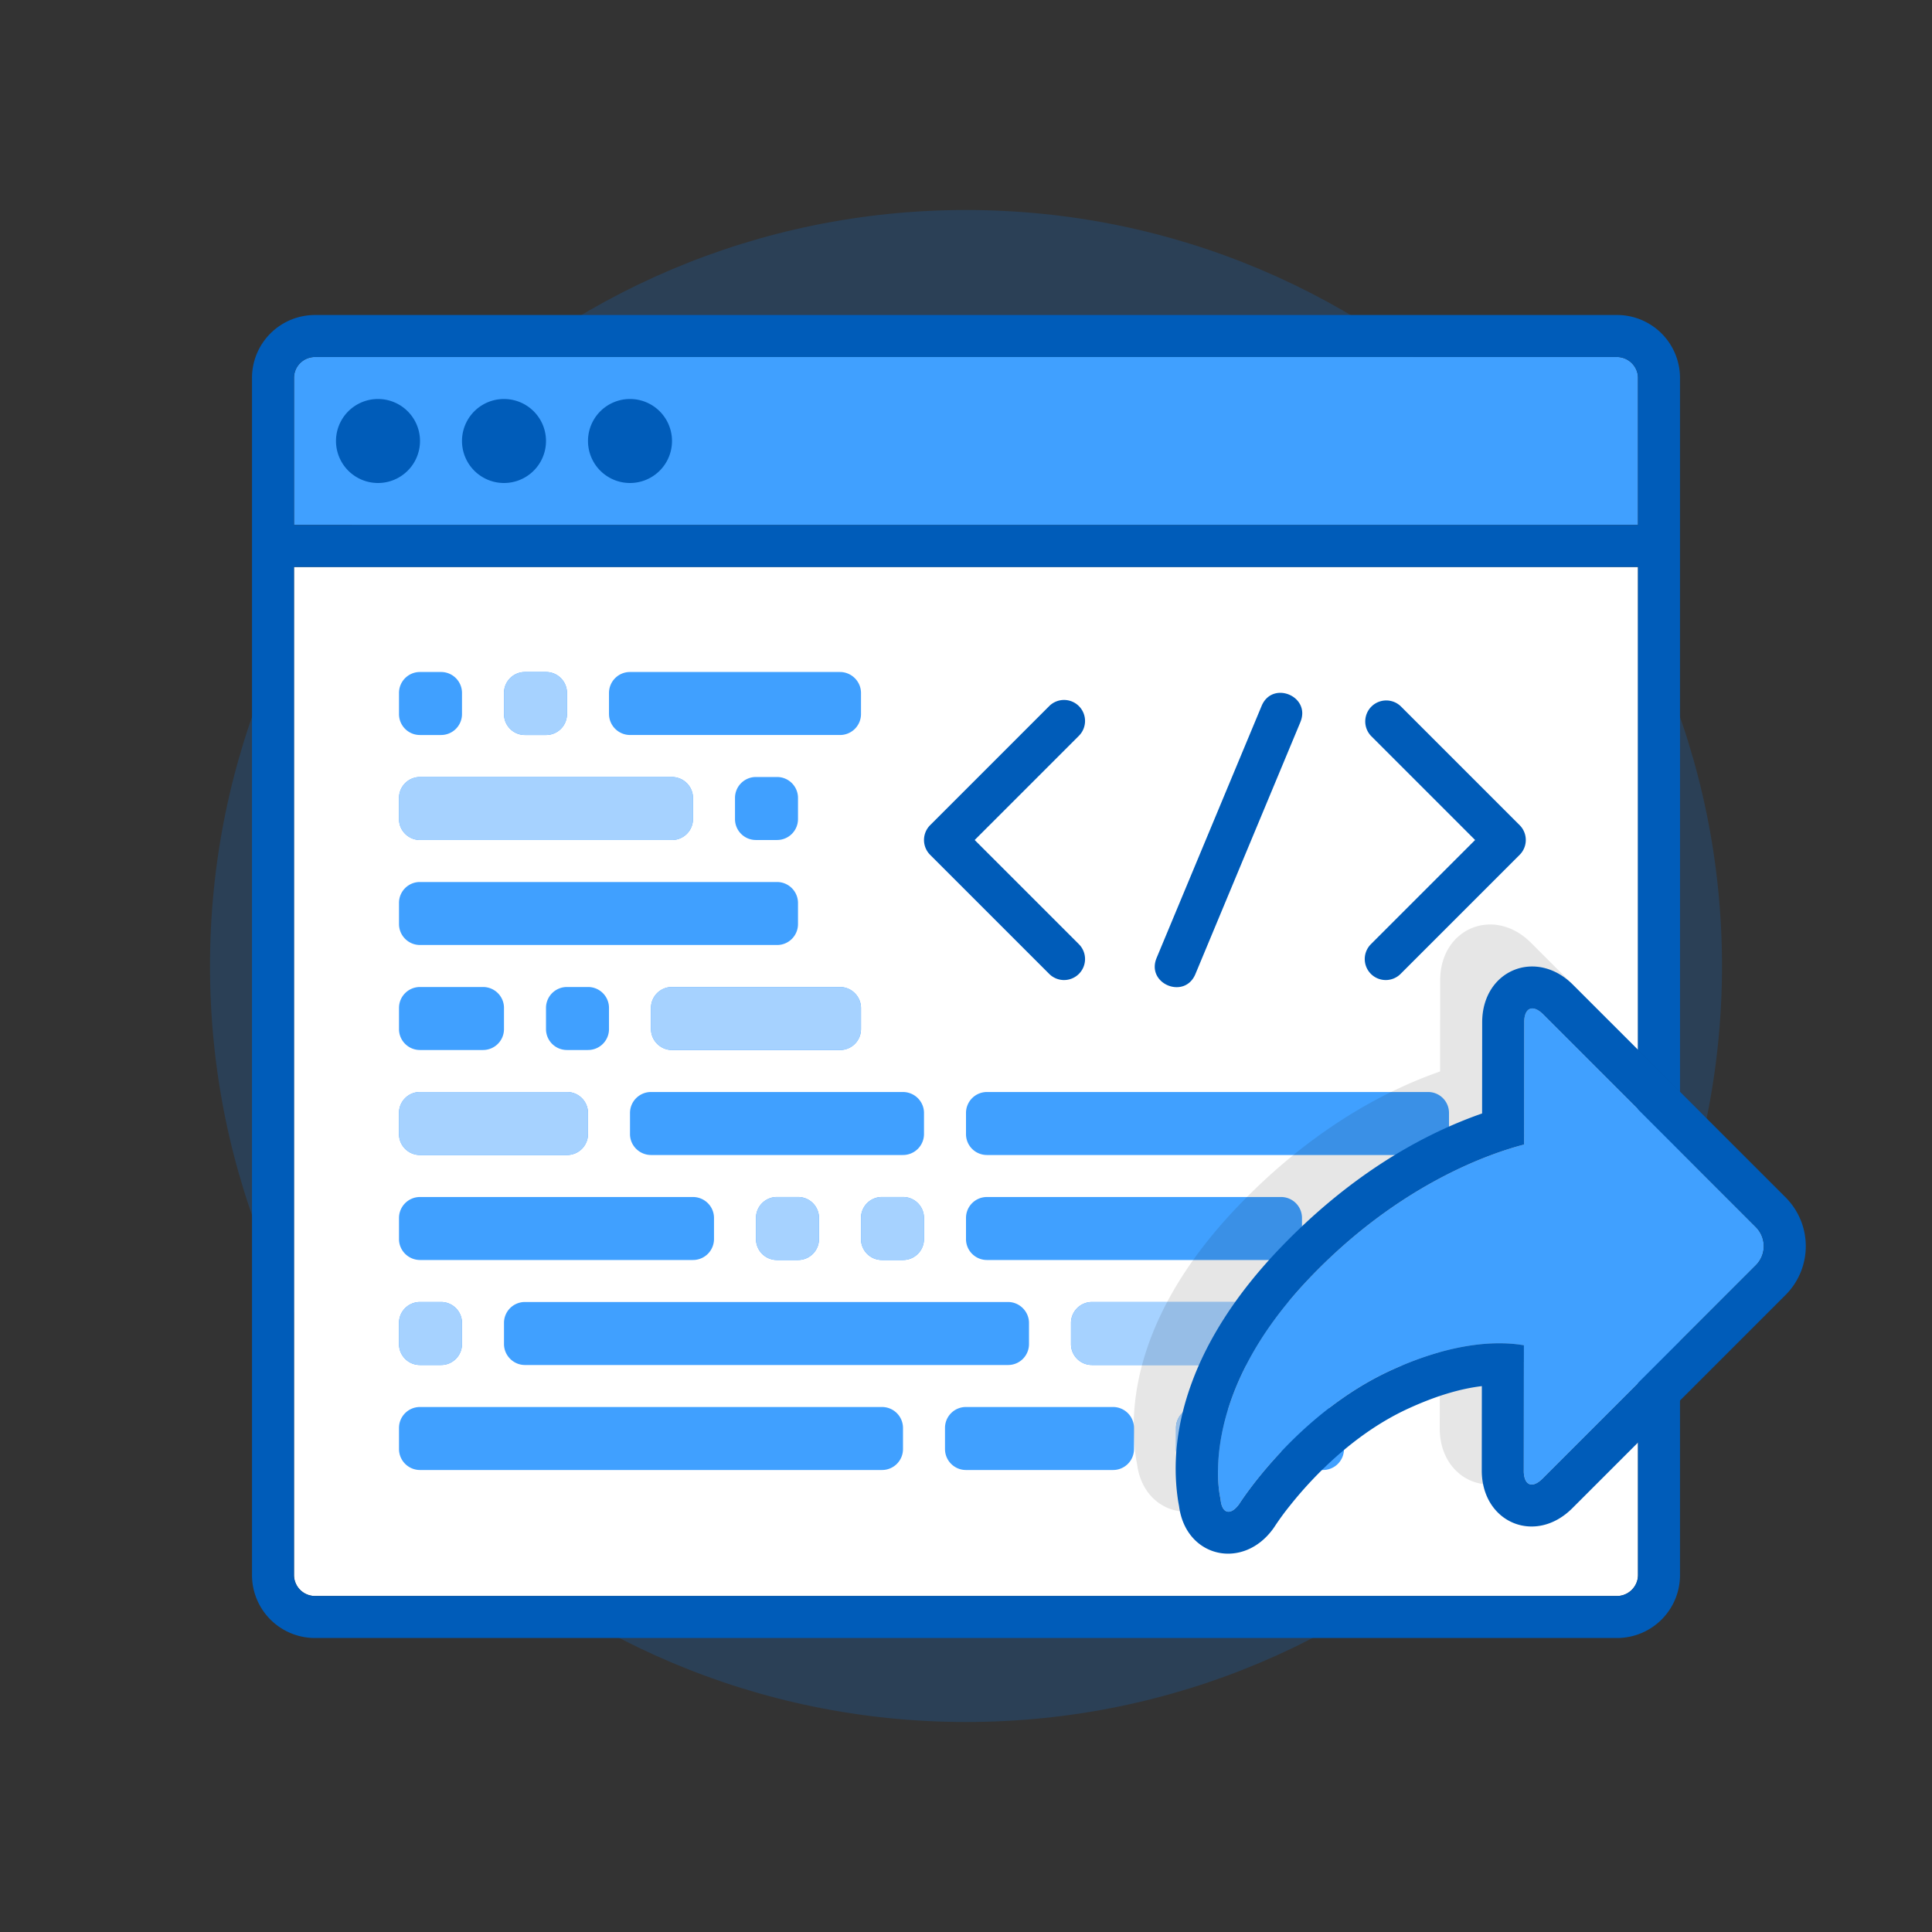
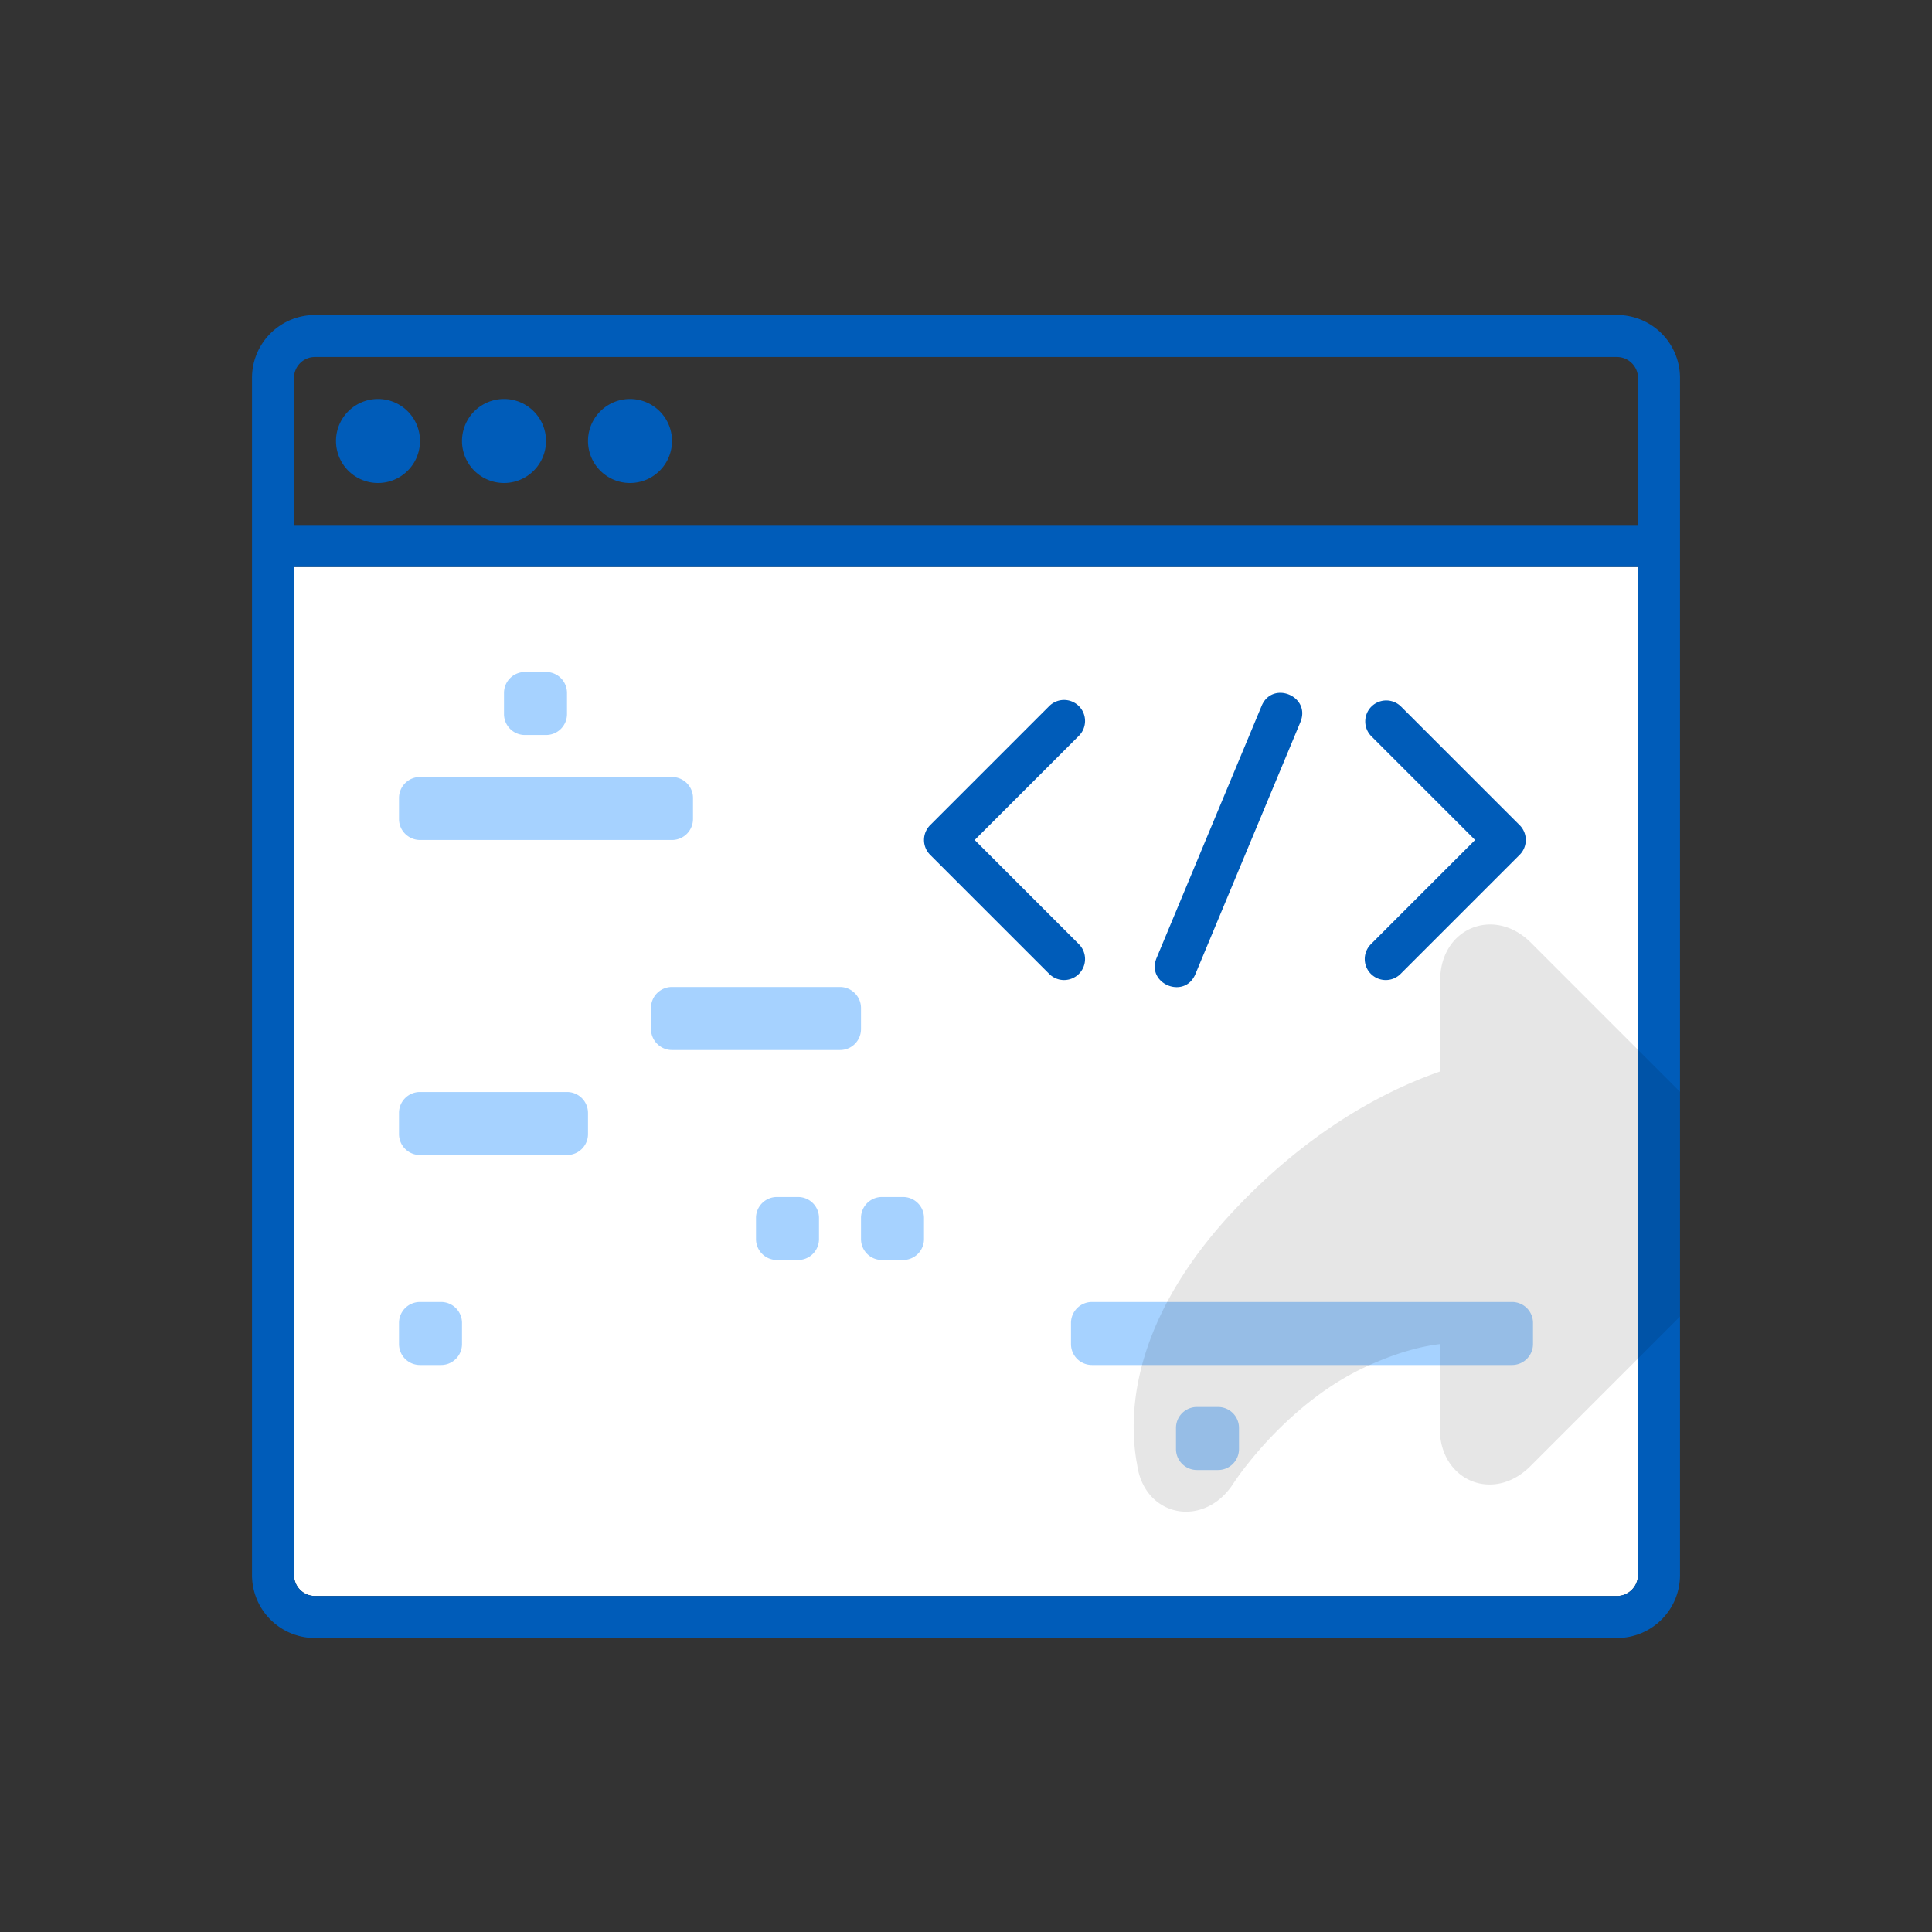
<svg xmlns="http://www.w3.org/2000/svg" t="1729528626603" class="icon" viewBox="0 0 1024 1024" version="1.1" p-id="30464" width="200" height="200">
  <rect x="0" y="0" width="1024" height="1024" fill="#333333" stroke="none" />
-   <path d="M512 912.696c221.295 0 400.696-179.4 400.696-400.696S733.295 111.304 512 111.304 111.304 290.705 111.304 512s179.4 400.696 400.696 400.696z" fill="#0B77E3" fill-opacity=".2" p-id="30465" />
  <path d="M155.826 300.522v534.25A11.13 11.13 0 0 0 166.879 845.913h690.143C863.165 845.913 868.174 840.86 868.174 834.771V300.522H155.826z" fill="#FFFFFF" p-id="30466" />
-   <path d="M211.478 768.011A11.13 11.13 0 0 0 222.609 779.13h244.87c6.144 0 11.13-4.931 11.13-11.119v-11.153A11.13 11.13 0 0 0 467.478 745.739H222.609c-6.144 0-11.13 4.931-11.13 11.119v11.153z m289.391 0c0 6.144 4.964 11.119 11.108 11.119h77.958a11.086 11.086 0 0 0 11.108-11.119v-11.153a11.108 11.108 0 0 0-11.108-11.119h-77.958a11.075 11.075 0 0 0-11.108 11.119v11.153z m122.435 0c0 6.144 4.931 11.119 11.119 11.119h11.153a11.086 11.086 0 0 0 11.119-11.119v-11.153a11.086 11.086 0 0 0-11.119-11.119h-11.153a11.086 11.086 0 0 0-11.119 11.119v11.153z m55.652 0c0 6.144 4.931 11.119 11.119 11.119h11.153a11.086 11.086 0 0 0 11.119-11.119v-11.153a11.086 11.086 0 0 0-11.119-11.119h-11.153a11.086 11.086 0 0 0-11.119 11.119v11.153z m-467.478-55.652c0 6.144 4.931 11.119 11.119 11.119h11.153a11.086 11.086 0 0 0 11.119-11.119v-11.153a11.086 11.086 0 0 0-11.119-11.119h-11.153a11.086 11.086 0 0 0-11.119 11.119v11.153z m55.652 0c0 6.144 5.064 11.119 11.075 11.119h256.111c6.122 0 11.075-4.931 11.075-11.119v-11.153c0-6.144-5.064-11.119-11.075-11.119h-256.111a11.064 11.064 0 0 0-11.075 11.119v11.153z m300.522 0c0 6.144 4.897 11.119 11.153 11.119h222.564A11.108 11.108 0 0 0 812.522 712.359v-11.153A11.075 11.075 0 0 0 801.369 690.087H578.805a11.108 11.108 0 0 0-11.153 11.119v11.153z m-356.174-55.652c0 6.144 4.998 11.119 11.208 11.119h144.54A11.13 11.13 0 0 0 378.435 656.707v-11.153c0-6.144-4.998-11.119-11.208-11.119H222.687a11.13 11.13 0 0 0-11.208 11.119v11.153z m189.217 0c0 6.144 4.931 11.119 11.119 11.119h11.153a11.086 11.086 0 0 0 11.119-11.119v-11.153a11.086 11.086 0 0 0-11.119-11.119h-11.153a11.086 11.086 0 0 0-11.119 11.119v11.153z m55.652 0c0 6.144 4.931 11.119 11.119 11.119h11.153a11.086 11.086 0 0 0 11.119-11.119v-11.153a11.086 11.086 0 0 0-11.119-11.119h-11.153a11.086 11.086 0 0 0-11.119 11.119v11.153z m55.652 0c0 6.144 4.953 11.119 11.13 11.119h155.826c6.144 0 11.13-4.931 11.13-11.119v-11.153A11.108 11.108 0 0 0 678.957 634.435H523.13c-6.144 0-11.13 4.931-11.13 11.119v11.153z m-300.522-55.652c0 6.144 4.964 11.119 11.108 11.119h77.958a11.086 11.086 0 0 0 11.108-11.119v-11.153a11.108 11.108 0 0 0-11.108-11.119h-77.958a11.075 11.075 0 0 0-11.108 11.119v11.153z m122.435 0c0 6.144 5.009 11.119 11.208 11.119h133.409A11.13 11.13 0 0 0 489.739 601.055v-11.153c0-6.144-5.009-11.119-11.208-11.119H345.121a11.13 11.13 0 0 0-11.208 11.119v11.153z m178.087 0c0 6.144 4.886 11.119 11.164 11.119h233.672A11.108 11.108 0 0 0 768 601.055v-11.153A11.075 11.075 0 0 0 756.836 578.783H523.164a11.108 11.108 0 0 0-11.164 11.119v11.153z m-300.522-55.652c0 6.144 4.942 11.119 11.13 11.119h33.391c6.144 0 11.13-4.931 11.13-11.119v-11.153A11.097 11.097 0 0 0 256 523.13h-33.391c-6.144 0-11.13 4.931-11.13 11.119v11.153z m77.913 0c0 6.144 4.931 11.119 11.119 11.119h11.153a11.086 11.086 0 0 0 11.119-11.119v-11.153a11.086 11.086 0 0 0-11.119-11.119h-11.153a11.086 11.086 0 0 0-11.119 11.119v11.153z m55.652 0c0 6.144 5.075 11.119 11.075 11.119h89.155c6.122 0 11.075-4.931 11.075-11.119v-11.153c0-6.144-5.075-11.119-11.075-11.119h-89.155a11.064 11.064 0 0 0-11.075 11.119v11.153z m-133.565-55.652a11.13 11.13 0 0 0 11.075 11.119h189.329c6.122 0 11.075-4.931 11.075-11.119v-11.153a11.13 11.13 0 0 0-11.075-11.119h-189.329a11.064 11.064 0 0 0-11.075 11.119v11.153z m0-55.652c0 6.144 5.009 11.119 11.208 11.119h133.409A11.13 11.13 0 0 0 367.304 434.098v-11.153c0-6.144-5.009-11.119-11.208-11.119H222.687a11.13 11.13 0 0 0-11.208 11.119v11.153z m178.087 0c0 6.144 4.931 11.119 11.119 11.119h11.153a11.086 11.086 0 0 0 11.119-11.119v-11.153a11.086 11.086 0 0 0-11.119-11.119h-11.153a11.086 11.086 0 0 0-11.119 11.119v11.153z m-178.087-55.652c0 6.144 4.931 11.119 11.119 11.119h11.153a11.086 11.086 0 0 0 11.119-11.119v-11.153a11.086 11.086 0 0 0-11.119-11.119h-11.153a11.086 11.086 0 0 0-11.119 11.119v11.153z m55.652 0c0 6.144 4.931 11.119 11.119 11.119h11.153a11.086 11.086 0 0 0 11.119-11.119v-11.153a11.086 11.086 0 0 0-11.119-11.119h-11.153a11.086 11.086 0 0 0-11.119 11.119v11.153z m55.652 0v-11.153A11.108 11.108 0 0 1 333.935 356.174h111.26c6.077 0 11.153 4.975 11.153 11.119v11.153a11.108 11.108 0 0 1-11.153 11.119h-111.26A11.186 11.186 0 0 1 322.783 378.446zM155.826 200.314c0-6.122 4.931-11.097 11.186-11.097h689.976c6.177 0 11.186 5.042 11.186 11.097V278.261H155.826v-77.946z" fill="#40A0FF" p-id="30467" />
  <path d="M623.304 768.011c0 6.144 4.931 11.119 11.119 11.119h11.153a11.086 11.086 0 0 0 11.119-11.119v-11.153a11.086 11.086 0 0 0-11.119-11.119h-11.153a11.086 11.086 0 0 0-11.119 11.119v11.153z m-411.826-55.652c0 6.144 4.931 11.119 11.119 11.119h11.153a11.086 11.086 0 0 0 11.119-11.119v-11.153a11.086 11.086 0 0 0-11.119-11.119h-11.153a11.086 11.086 0 0 0-11.119 11.119v11.153z m356.174 0c0 6.144 4.897 11.119 11.153 11.119h222.564A11.108 11.108 0 0 0 812.522 712.359v-11.153A11.075 11.075 0 0 0 801.369 690.087H578.805a11.108 11.108 0 0 0-11.153 11.119v11.153z m-166.957-55.652c0 6.144 4.931 11.119 11.119 11.119h11.153a11.086 11.086 0 0 0 11.119-11.119v-11.153a11.086 11.086 0 0 0-11.119-11.119h-11.153a11.086 11.086 0 0 0-11.119 11.119v11.153z m55.652 0c0 6.144 4.931 11.119 11.119 11.119h11.153a11.086 11.086 0 0 0 11.119-11.119v-11.153a11.086 11.086 0 0 0-11.119-11.119h-11.153a11.086 11.086 0 0 0-11.119 11.119v11.153z m-244.87-55.652c0 6.144 4.964 11.119 11.108 11.119h77.958a11.086 11.086 0 0 0 11.108-11.119v-11.153a11.108 11.108 0 0 0-11.108-11.119h-77.958a11.075 11.075 0 0 0-11.108 11.119v11.153z m133.565-55.652c0 6.144 5.075 11.119 11.075 11.119h89.155c6.122 0 11.075-4.931 11.075-11.119v-11.153c0-6.144-5.075-11.119-11.075-11.119h-89.155a11.064 11.064 0 0 0-11.075 11.119v11.153z m-133.565-111.304c0 6.144 5.009 11.119 11.208 11.119h133.409A11.13 11.13 0 0 0 367.304 434.098v-11.153c0-6.144-5.009-11.119-11.208-11.119H222.687a11.13 11.13 0 0 0-11.208 11.119v11.153z m55.652-55.652c0 6.144 4.931 11.119 11.119 11.119h11.153a11.086 11.086 0 0 0 11.119-11.119v-11.153a11.086 11.086 0 0 0-11.119-11.119h-11.153a11.086 11.086 0 0 0-11.119 11.119v11.153z" fill="#A6D2FF" p-id="30468" />
  <path d="M133.565 200.348c0-18.477 14.926-33.391 33.447-33.391h689.976A33.369 33.369 0 0 1 890.435 200.348v634.435c0 18.477-14.926 33.391-33.447 33.391h-689.976A33.369 33.369 0 0 1 133.565 834.783V200.348z m22.261 100.174v534.25A11.13 11.13 0 0 0 166.879 845.913h690.143C863.165 845.913 868.174 840.86 868.174 834.771V300.522H155.826z m0-100.207V278.261h712.348v-77.946c0-6.055-5.009-11.097-11.186-11.097h-689.976a11.097 11.097 0 0 0-11.186 11.097zM726.739 390.122l55.096 55.096-55.096 55.096a11.13 11.13 0 1 0 15.738 15.738l62.965-62.965a11.13 11.13 0 0 0 0-15.738l-62.965-62.965a11.13 11.13 0 0 0-15.738 15.738z m-155.036 0a11.13 11.13 0 1 0-15.738-15.738l-62.965 62.965a11.13 11.13 0 0 0 0 15.738l62.965 62.965a11.13 11.13 0 1 0 15.738-15.738L516.608 445.217l55.096-55.096z m117.537-7.402l-55.652 133.565c-5.721 13.69-26.268 5.131-20.558-8.57l55.652-133.565c5.71-13.69 26.257-5.131 20.547 8.57zM200.348 256a22.261 22.261 0 1 1 0-44.522 22.261 22.261 0 0 1 0 44.522z m66.783 0a22.261 22.261 0 1 1 0-44.522 22.261 22.261 0 0 1 0 44.522z m66.783 0a22.261 22.261 0 1 1 0-44.522 22.261 22.261 0 0 1 0 44.522z" fill="#005CB9" p-id="30469" />
  <path d="M890.435 578.671v119.118l-79.338 79.338c-19.645 19.645-48.017 7.635-47.994-20.068l0.045-44.644c-10.808 1.269-23.73 4.897-38.812 11.809-13.546 6.2-26.457 14.982-38.522 25.711a207.137 207.137 0 0 0-24.331 25.756 139.13 139.13 0 0 0-8.047 10.986l-0.69 1.024c-16.028 22.528-46.547 15.694-50.076-11.698a68.118 68.118 0 0 1-0.735-4.341c-5.187-37.142 8.047-83.556 52.903-130.95 35.528-37.543 73.45-60.594 108.444-72.815l0.045-48.295c0.022-27.726 28.583-39.457 48.117-19.923L890.435 578.671z" fill="#000000" opacity=".1" p-id="30470" />
-   <path d="M807.691 713.027l-0.067 66.315c0 7.992 4.474 9.828 9.995 4.296L930.76 670.497a14.314 14.314 0 0 0-0.089-20.102L817.976 537.678c-5.532-5.521-10.106-3.695-10.118 4.207l-0.056 64.746c-18.31 4.764-66.983 21.393-114.532 71.635-60.149 63.577-46.336 116.335-46.336 116.335 0.634 7.791 5.354 8.904 9.939 2.449 0 0 30.119-47.75 80.462-70.801 35.072-16.072 59.047-15.215 70.367-13.223z" fill="#40A0FF" p-id="30471" />
-   <path d="M807.624 779.353c0 7.981 4.474 9.817 9.995 4.285L930.76 670.497a14.314 14.314 0 0 0-0.089-20.102L817.976 537.678c-5.532-5.521-10.106-3.695-10.118 4.207l-0.056 64.746c-18.31 4.764-66.983 21.393-114.532 71.635-60.149 63.577-46.336 116.335-46.336 116.335 0.634 7.791 5.354 8.904 9.939 2.449 0 0 30.119-47.75 80.462-70.801 35.072-16.072 59.047-15.215 70.367-13.223l-0.067 66.315z m-61.028-32.868c-13.546 6.2-26.457 14.982-38.522 25.711a207.137 207.137 0 0 0-24.331 25.756 139.13 139.13 0 0 0-8.047 10.986l-0.69 1.024c-16.028 22.528-46.547 15.694-50.076-11.698a68.118 68.118 0 0 1-0.735-4.341c-5.187-37.142 8.047-83.556 52.903-130.95 35.528-37.543 73.45-60.594 108.444-72.815l0.045-48.295c0.022-27.726 28.583-39.457 48.117-19.923l112.707 112.707a36.575 36.575 0 0 1 0.1 51.59L833.358 799.388c-19.645 19.645-48.017 7.635-47.994-20.068l0.045-44.644c-10.808 1.269-23.73 4.897-38.812 11.809z" fill="#005CB9" p-id="30472" />
</svg>